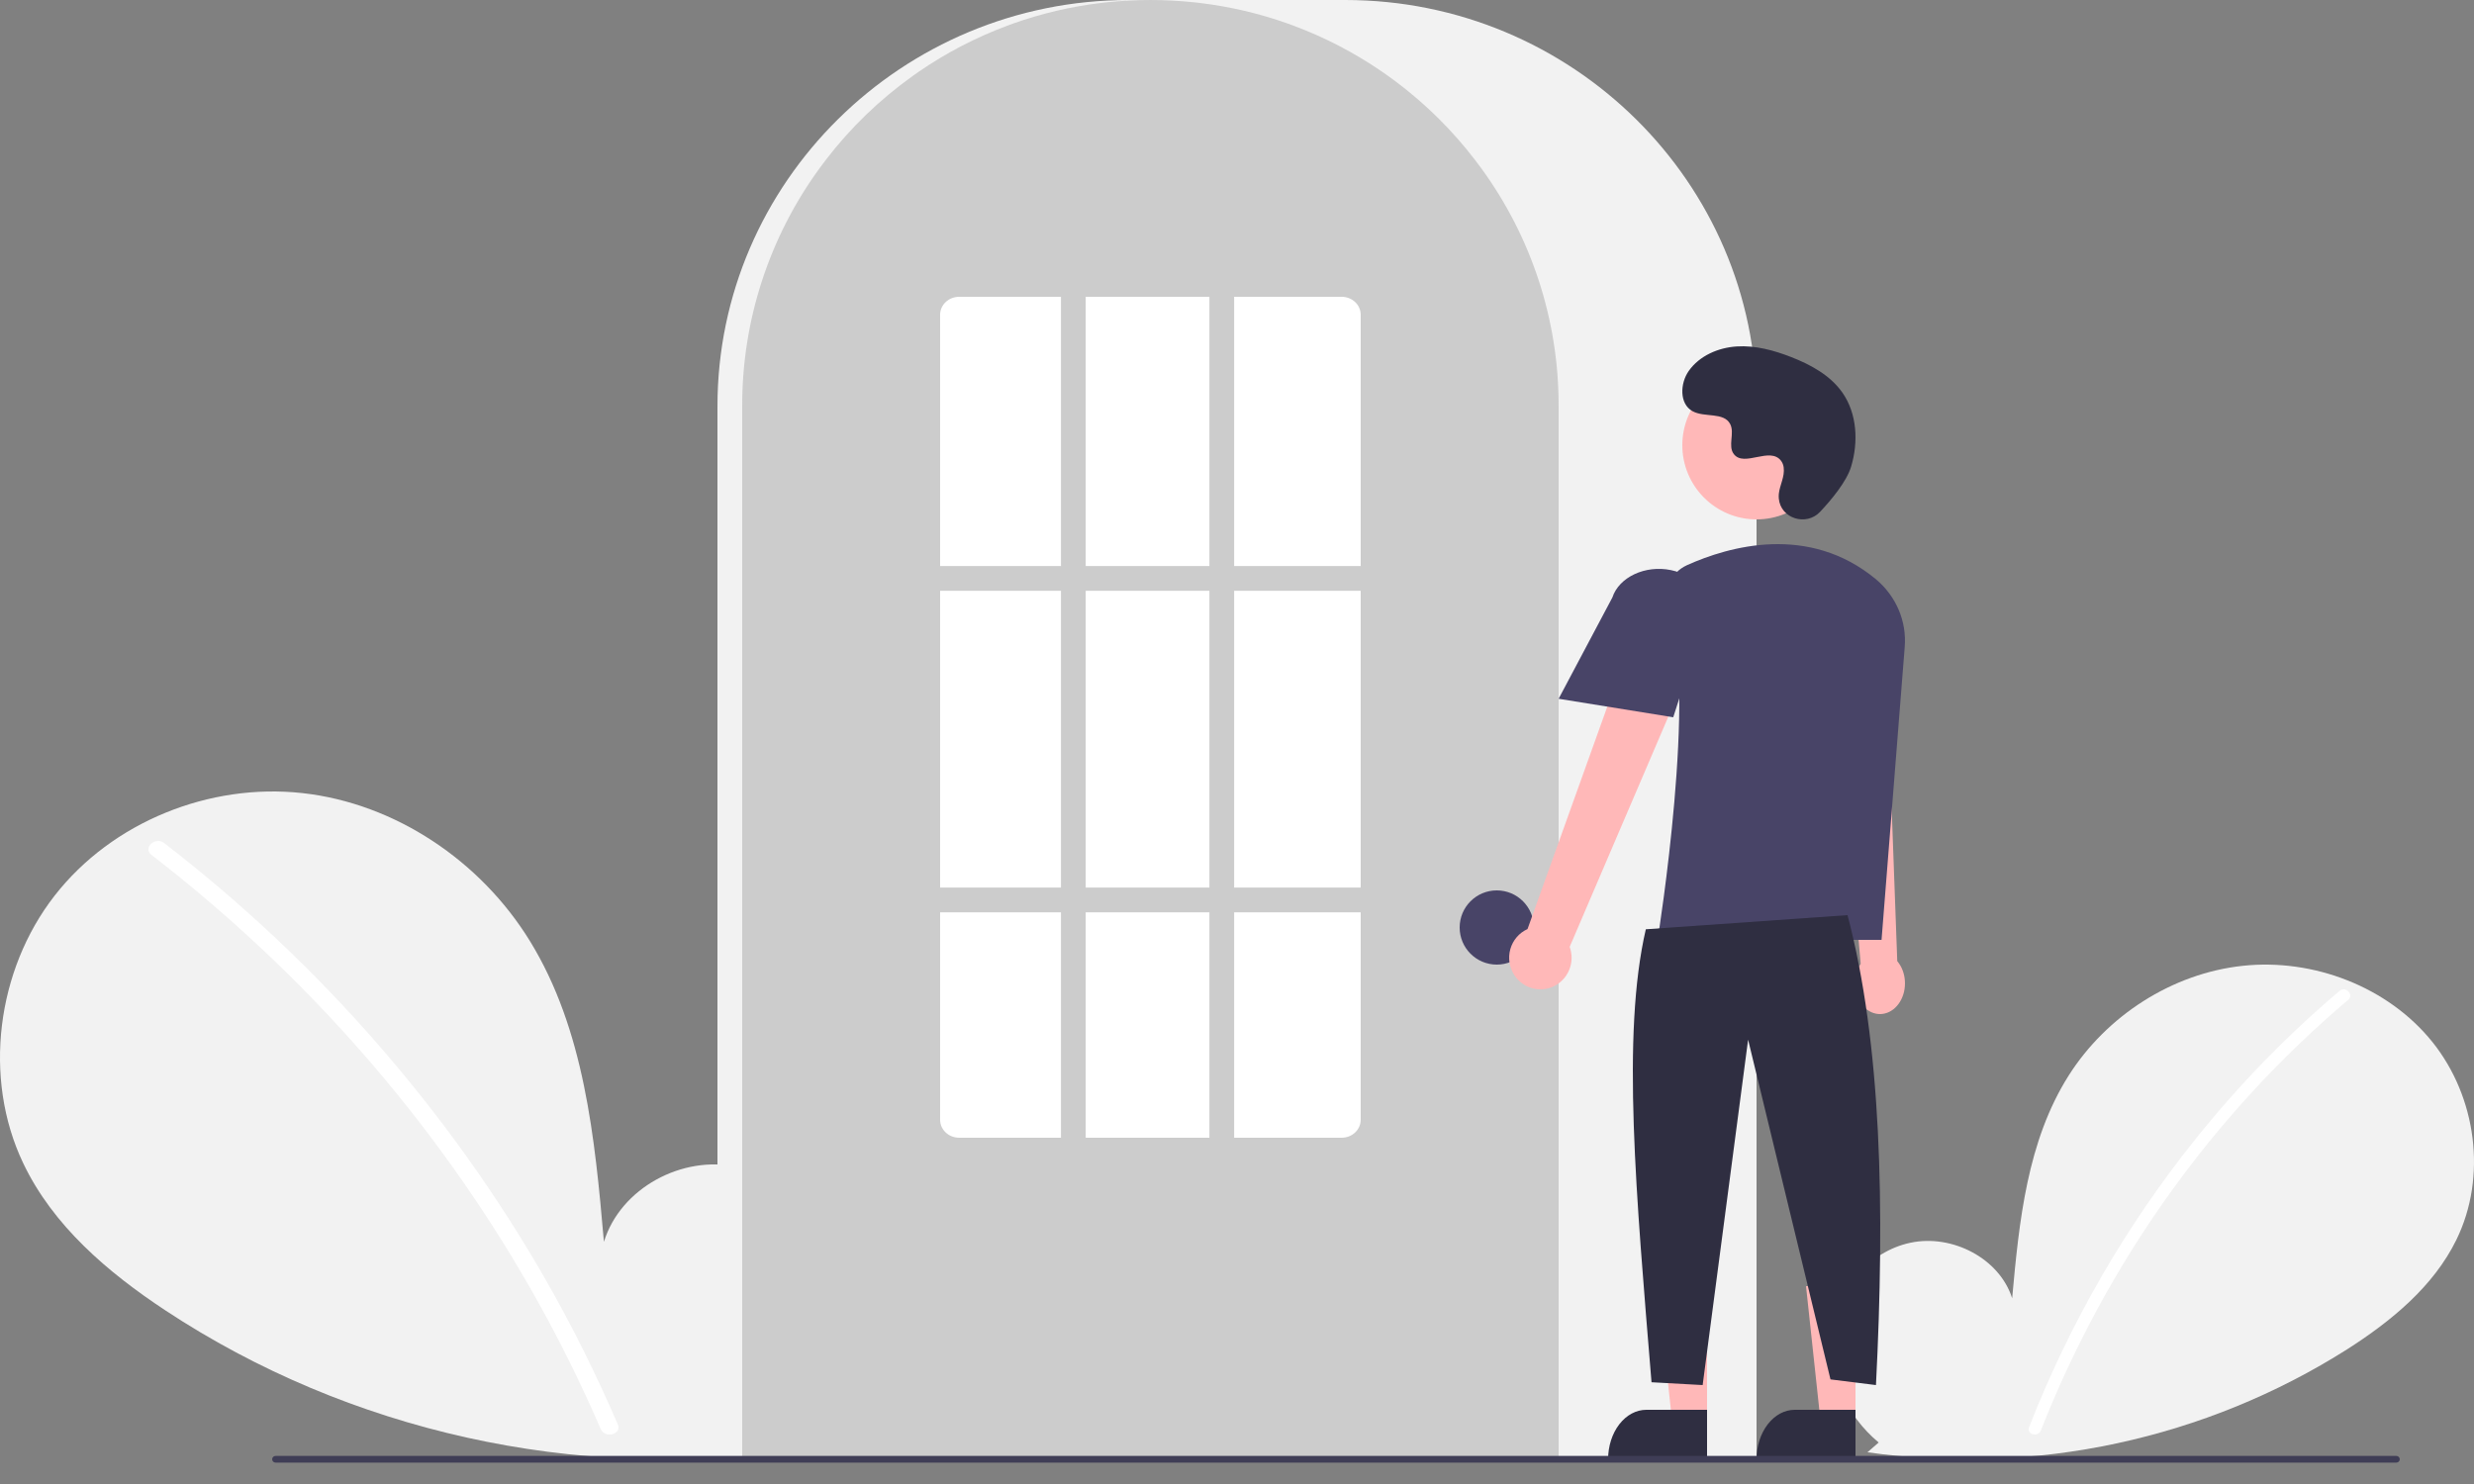
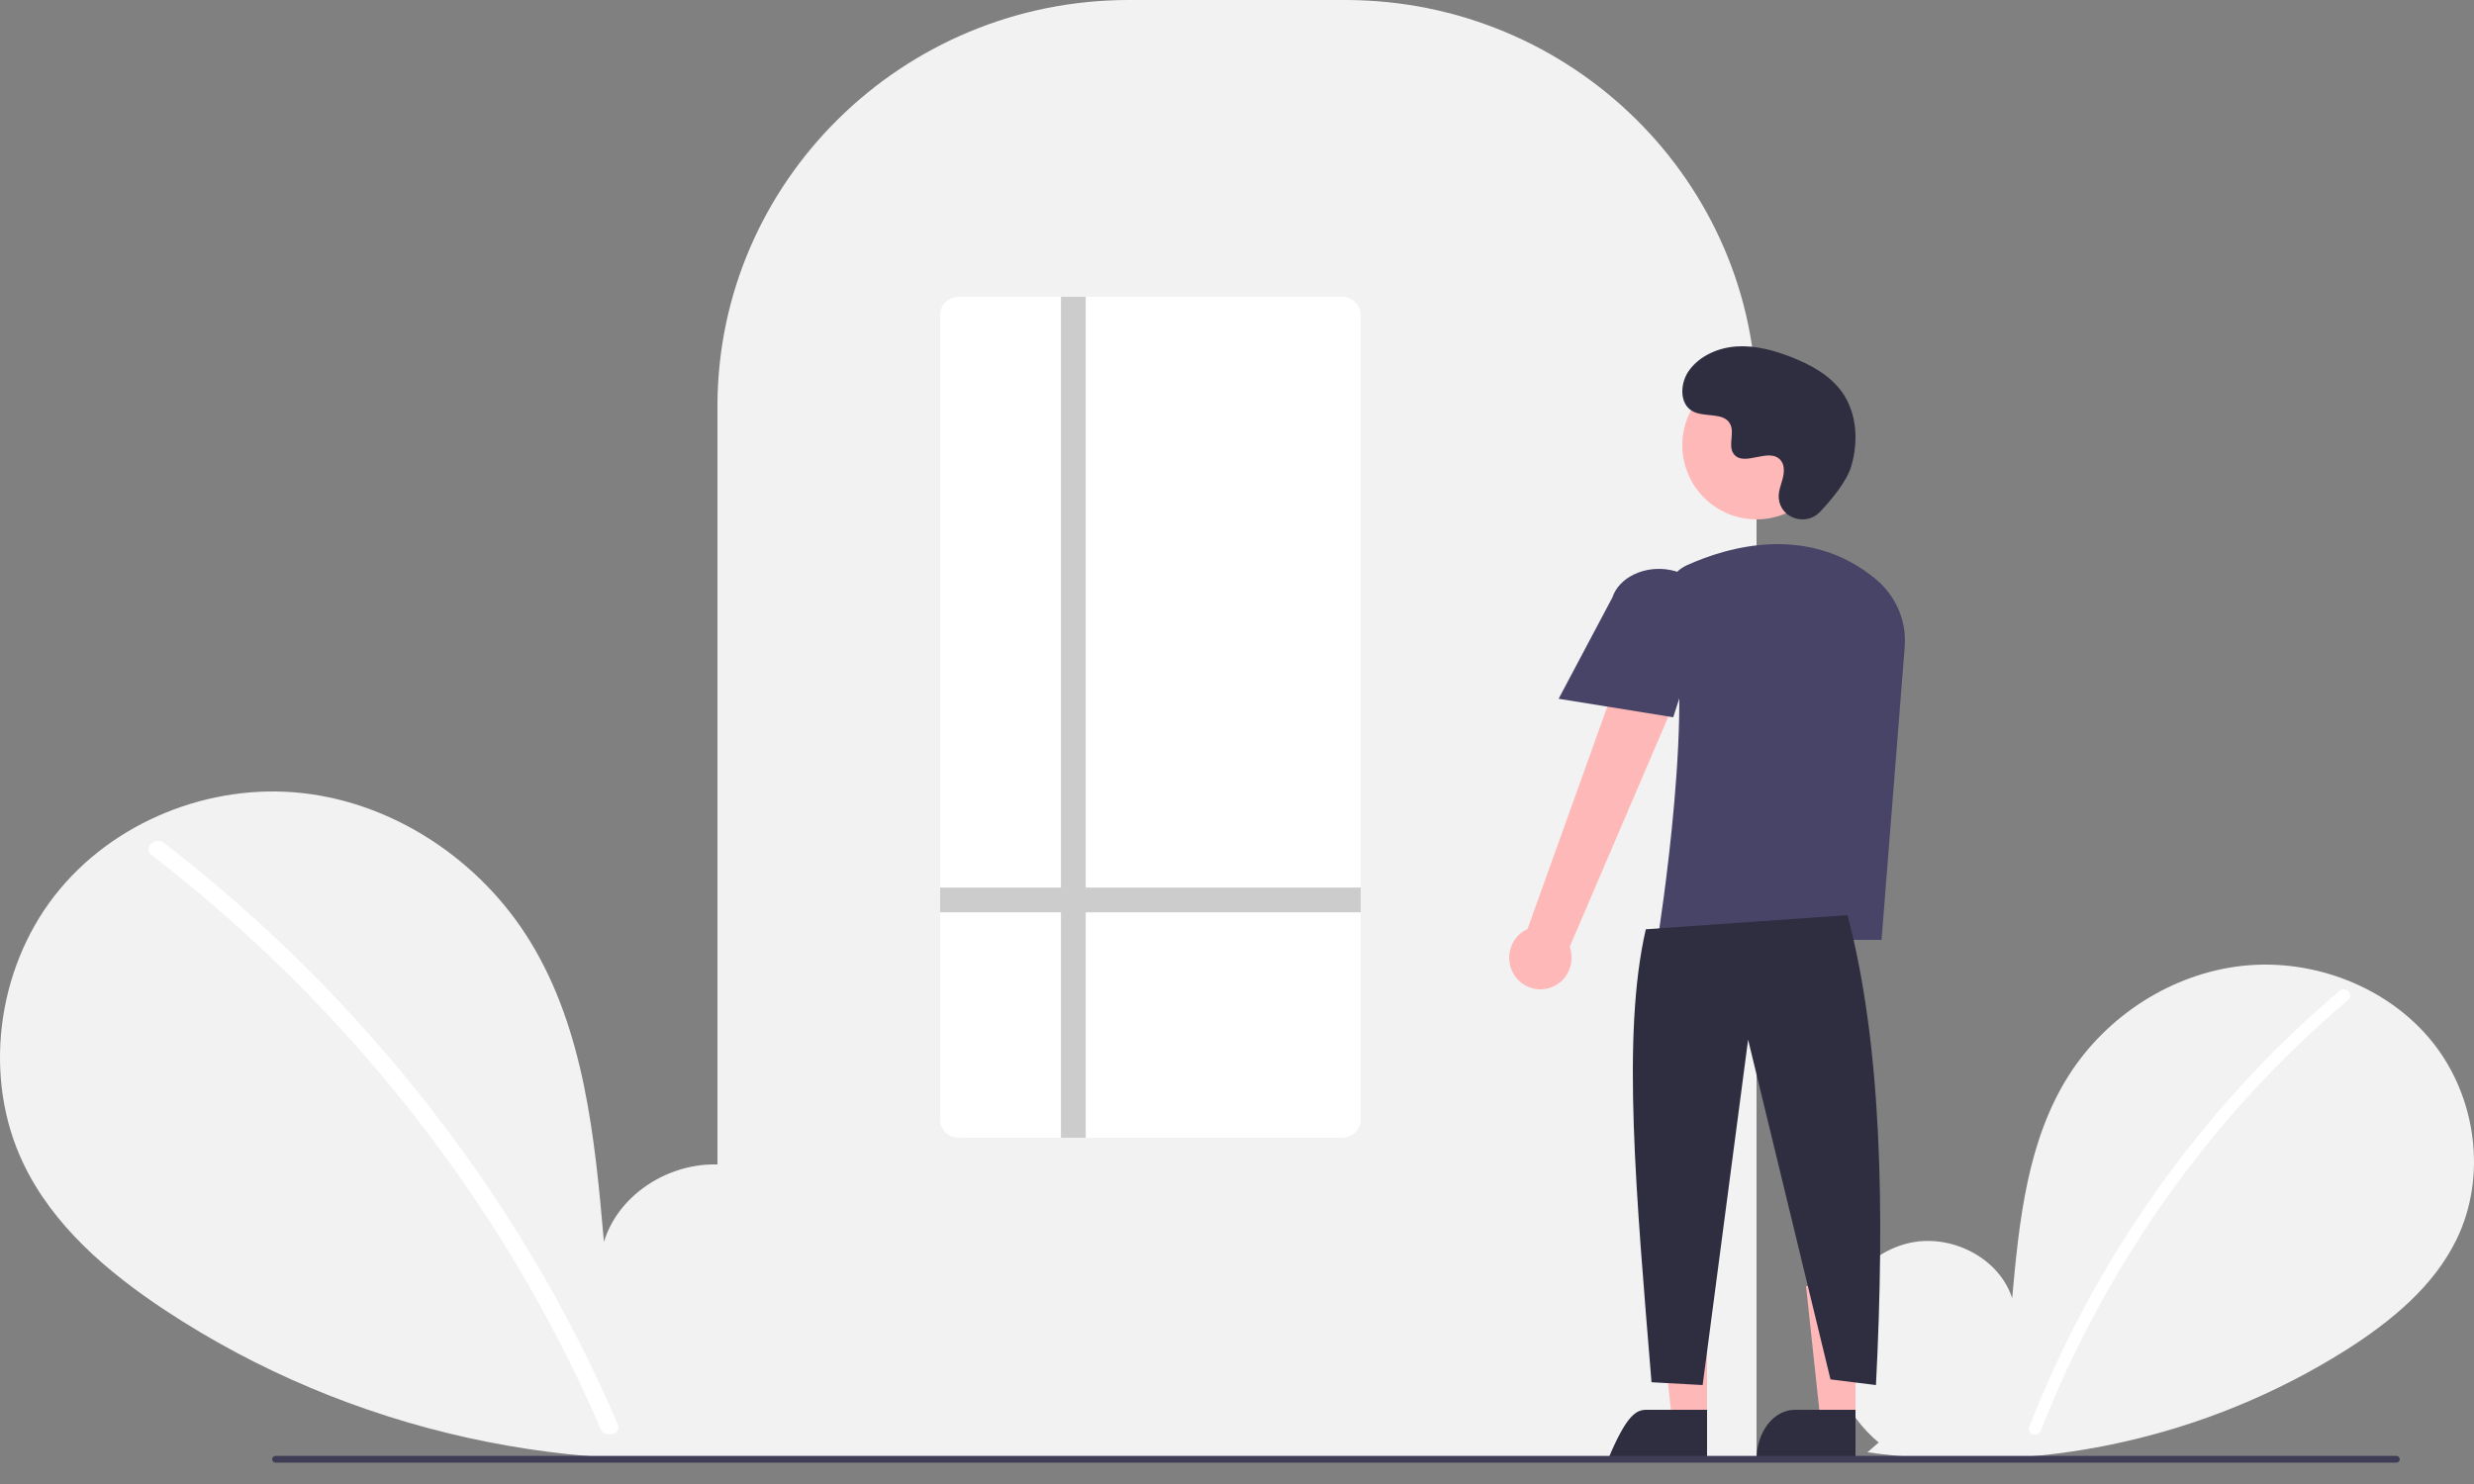
<svg xmlns="http://www.w3.org/2000/svg" width="100px" height="60px" viewBox="0 0 100 60" version="1.1">
  <rect x="0" y="0" width="100" height="60" fill="#808080" stroke="none" />
  <title>undraw_Login_re_4vu2</title>
  <g id="Desktop" stroke="none" stroke-width="1" fill="none" fill-rule="evenodd">
    <g id="Sign-Up" transform="translate(-663, -334)" fill-rule="nonzero">
      <g id="Choice" transform="translate(520, 310)">
        <g id="undraw_Login_re_4vu2" transform="translate(143, 24)">
          <path d="M75.937,58.322 C74.622,57.23 73.824,55.505 74.033,53.825 C74.243,52.145 75.539,50.601 77.222,50.245 C78.904,49.888 80.821,50.875 81.332,52.491 C81.614,49.376 81.938,46.13 83.622,43.477 C85.147,41.075 87.789,39.356 90.652,39.049 C93.515,38.741 96.529,39.903 98.315,42.125 C100.1,44.347 100.537,47.577 99.287,50.128 C98.366,52.007 96.668,53.406 94.89,54.543 C89.144,58.189 82.252,59.671 75.483,58.718 L75.937,58.322 Z" id="Path" fill="#F2F2F2" />
          <path d="M94.568,40.062 C92.413,41.885 90.436,43.925 88.666,46.151 C85.896,49.623 83.654,53.516 82.019,57.694 C81.899,57.999 82.376,58.131 82.494,57.83 C85.169,51.04 89.44,45.055 94.916,40.424 C95.162,40.216 94.812,39.855 94.568,40.062 L94.568,40.062 Z" id="Path" fill="#FFFFFF" />
          <path d="M31.467,58.079 C33.186,56.605 34.23,54.276 33.957,52.009 C33.683,49.742 31.987,47.658 29.787,47.177 C27.587,46.696 25.08,48.028 24.411,50.209 C24.044,46.004 23.62,41.624 21.417,38.043 C19.423,34.801 15.968,32.481 12.225,32.066 C8.481,31.651 4.539,33.218 2.204,36.217 C-0.131,39.216 -0.703,43.576 0.933,47.019 C2.137,49.555 4.357,51.443 6.682,52.979 C14.101,57.878 23.304,59.921 32.061,58.613" id="Path" fill="#F2F2F2" />
          <path d="M6.631,34.082 C9.781,36.514 12.67,39.233 15.257,42.202 C17.844,45.167 20.123,48.363 22.059,51.745 C23.142,53.642 24.114,55.594 24.972,57.592 C25.147,57.998 24.451,58.175 24.278,57.773 C22.758,54.251 20.878,50.879 18.664,47.705 C16.461,44.542 13.94,41.589 11.135,38.888 C9.549,37.361 7.876,35.918 6.122,34.565 C5.763,34.287 6.275,33.807 6.631,34.082 L6.631,34.082 Z" id="Path" fill="#FFFFFF" />
          <path d="M71,59 L29,59 L29,16.427 C29,7.369 36.459,0 45.627,0 L54.373,0 C63.541,0 71,7.369 71,16.427 L71,59 Z" id="Path" fill="#F2F2F2" />
-           <path d="M63,59 L30,59 L30,16.426 C29.991,12.956 31.095,9.573 33.151,6.77 C33.227,6.667 33.303,6.566 33.38,6.465 C34.375,5.166 35.559,4.023 36.892,3.072 C36.968,3.017 37.043,2.963 37.12,2.91 C38.236,2.141 39.443,1.513 40.714,1.039 C40.789,1.01 40.866,0.982 40.943,0.954 C42.092,0.546 43.283,0.266 44.495,0.12 C44.57,0.11 44.647,0.102 44.724,0.094 C45.905,-0.031 47.095,-0.031 48.276,0.094 C48.353,0.102 48.43,0.11 48.506,0.121 C49.717,0.266 50.908,0.546 52.057,0.954 C52.134,0.982 52.211,1.01 52.287,1.039 C53.542,1.507 54.735,2.126 55.839,2.882 C55.915,2.935 55.992,2.988 56.068,3.042 C56.815,3.573 57.517,4.165 58.167,4.811 C58.688,5.33 59.173,5.882 59.62,6.465 C59.697,6.566 59.773,6.667 59.849,6.77 C61.905,9.573 63.009,12.956 63,16.426 L63,59 Z" id="Path" fill="#CCCCCC" />
-           <circle id="Oval" fill="#484467" cx="60.5" cy="37.5" r="1.5" />
          <polygon id="Path" fill="#FFB8B8" points="69 58 67.645 58 67 52 69 52" />
-           <path d="M66.545,57 L69,57 L69,59 L65,59 L65,59 C65,58.47 65.163,57.961 65.453,57.586 C65.742,57.211 66.136,57 66.545,57 L66.545,57 Z" id="Path" fill="#2F2E41" />
+           <path d="M66.545,57 L69,57 L69,59 L65,59 L65,59 C65.742,57.211 66.136,57 66.545,57 L66.545,57 Z" id="Path" fill="#2F2E41" />
          <polygon id="Path" fill="#FFB8B8" points="75 58 73.645 58 73 52 75 52" />
          <path d="M72.545,57 L75,57 L75,59 L71,59 L71,59 C71,58.47 71.163,57.961 71.453,57.586 C71.742,57.211 72.136,57 72.545,57 L72.545,57 Z" id="Path" fill="#2F2E41" />
          <path d="M61.216,39.434 C61.008,39.123 60.946,38.735 61.048,38.374 C61.15,38.013 61.404,37.716 61.743,37.563 L66.607,24 L69,25.321 L63.447,38.283 C63.668,38.889 63.406,39.567 62.837,39.861 C62.268,40.154 61.572,39.971 61.216,39.434 L61.216,39.434 Z" id="Path" fill="#FFB8B8" />
-           <path d="M75.48,40.831 C75.222,40.65 75.042,40.337 74.99,39.977 C74.938,39.617 75.018,39.248 75.209,38.967 L74,25 L76.185,25.123 L76.688,38.861 C77.058,39.296 77.105,40.002 76.797,40.505 C76.489,41.008 75.923,41.148 75.48,40.831 L75.48,40.831 Z" id="Path" fill="#FFB8B8" />
          <circle id="Oval" fill="#FFB8B8" cx="71" cy="18" r="3" />
          <path d="M76.053,38 L67,38 L67.011,37.933 C67.027,37.832 68.624,27.828 67.446,24.556 C67.202,23.89 67.522,23.154 68.188,22.851 L68.188,22.851 C69.872,22.093 73.105,21.159 75.833,23.425 C76.647,24.112 77.075,25.125 76.989,26.16 L76.053,38 Z" id="Path" fill="#484467" />
          <path d="M67.633,29 L63,28.252 L65.172,24.158 C65.442,23.332 66.502,22.836 67.54,23.05 C68.579,23.263 69.205,24.105 68.939,24.931 L67.633,29 Z" id="Path" fill="#484467" />
          <path d="M72.258,31 L72.031,25.281 C71.859,24.205 72.418,23.189 73.277,23.023 C74.137,22.857 74.976,23.603 75.149,24.686 L76,30.03 L72.258,31 Z" id="Path" fill="#484467" />
          <path d="M74.678,37 C76.047,42.194 76.196,48.797 75.827,56 L73.989,55.771 L70.659,42.036 L68.822,56 L66.755,55.886 C66.137,48.328 65.536,41.84 66.525,37.572 L74.678,37 Z" id="Path" fill="#2F2E41" />
          <path d="M73.569,20.693 C73.011,21.288 71.973,20.969 71.9,20.155 C71.894,20.092 71.895,20.029 71.901,19.966 C71.939,19.605 72.147,19.278 72.097,18.898 C72.086,18.803 72.051,18.713 71.995,18.635 C71.549,18.039 70.504,18.902 70.084,18.362 C69.826,18.031 70.129,17.51 69.932,17.14 C69.671,16.651 68.898,16.892 68.413,16.625 C67.874,16.327 67.906,15.499 68.261,14.996 C68.694,14.382 69.453,14.054 70.203,14.007 C70.952,13.96 71.697,14.162 72.397,14.435 C73.192,14.745 73.98,15.174 74.47,15.873 C75.065,16.724 75.122,17.868 74.824,18.862 C74.643,19.468 74.026,20.207 73.569,20.693 Z" id="Path" fill="#2F2E41" />
          <path d="M96.862,59.135 L11.138,59.135 C11.062,59.135 11,59.074 11,59 C11,58.926 11.062,58.865 11.138,58.865 L96.862,58.865 C96.938,58.865 97,58.926 97,59 C97,59.074 96.938,59.135 96.862,59.135 L96.862,59.135 Z" id="Path" fill="#3F3D56" />
          <path d="M54.227,46 L38.773,46 C38.349,46.002 38.003,45.68 38,45.28 L38,12.72 C38.003,12.32 38.349,11.998 38.773,12 L54.227,12 C54.651,11.998 54.997,12.32 55,12.72 L55,45.28 C54.997,45.68 54.651,46.002 54.227,46 Z" id="Path" fill="#FFFFFF" />
-           <rect id="Rectangle" fill="#CCCCCC" x="38" y="22.886" width="17" height="1" />
          <rect id="Rectangle" fill="#CCCCCC" x="38" y="35.886" width="17" height="1" />
          <rect id="Rectangle" fill="#CCCCCC" x="42.885" y="12" width="1" height="34" />
-           <rect id="Rectangle" fill="#CCCCCC" x="48.885" y="12" width="1" height="34" />
        </g>
      </g>
    </g>
  </g>
</svg>